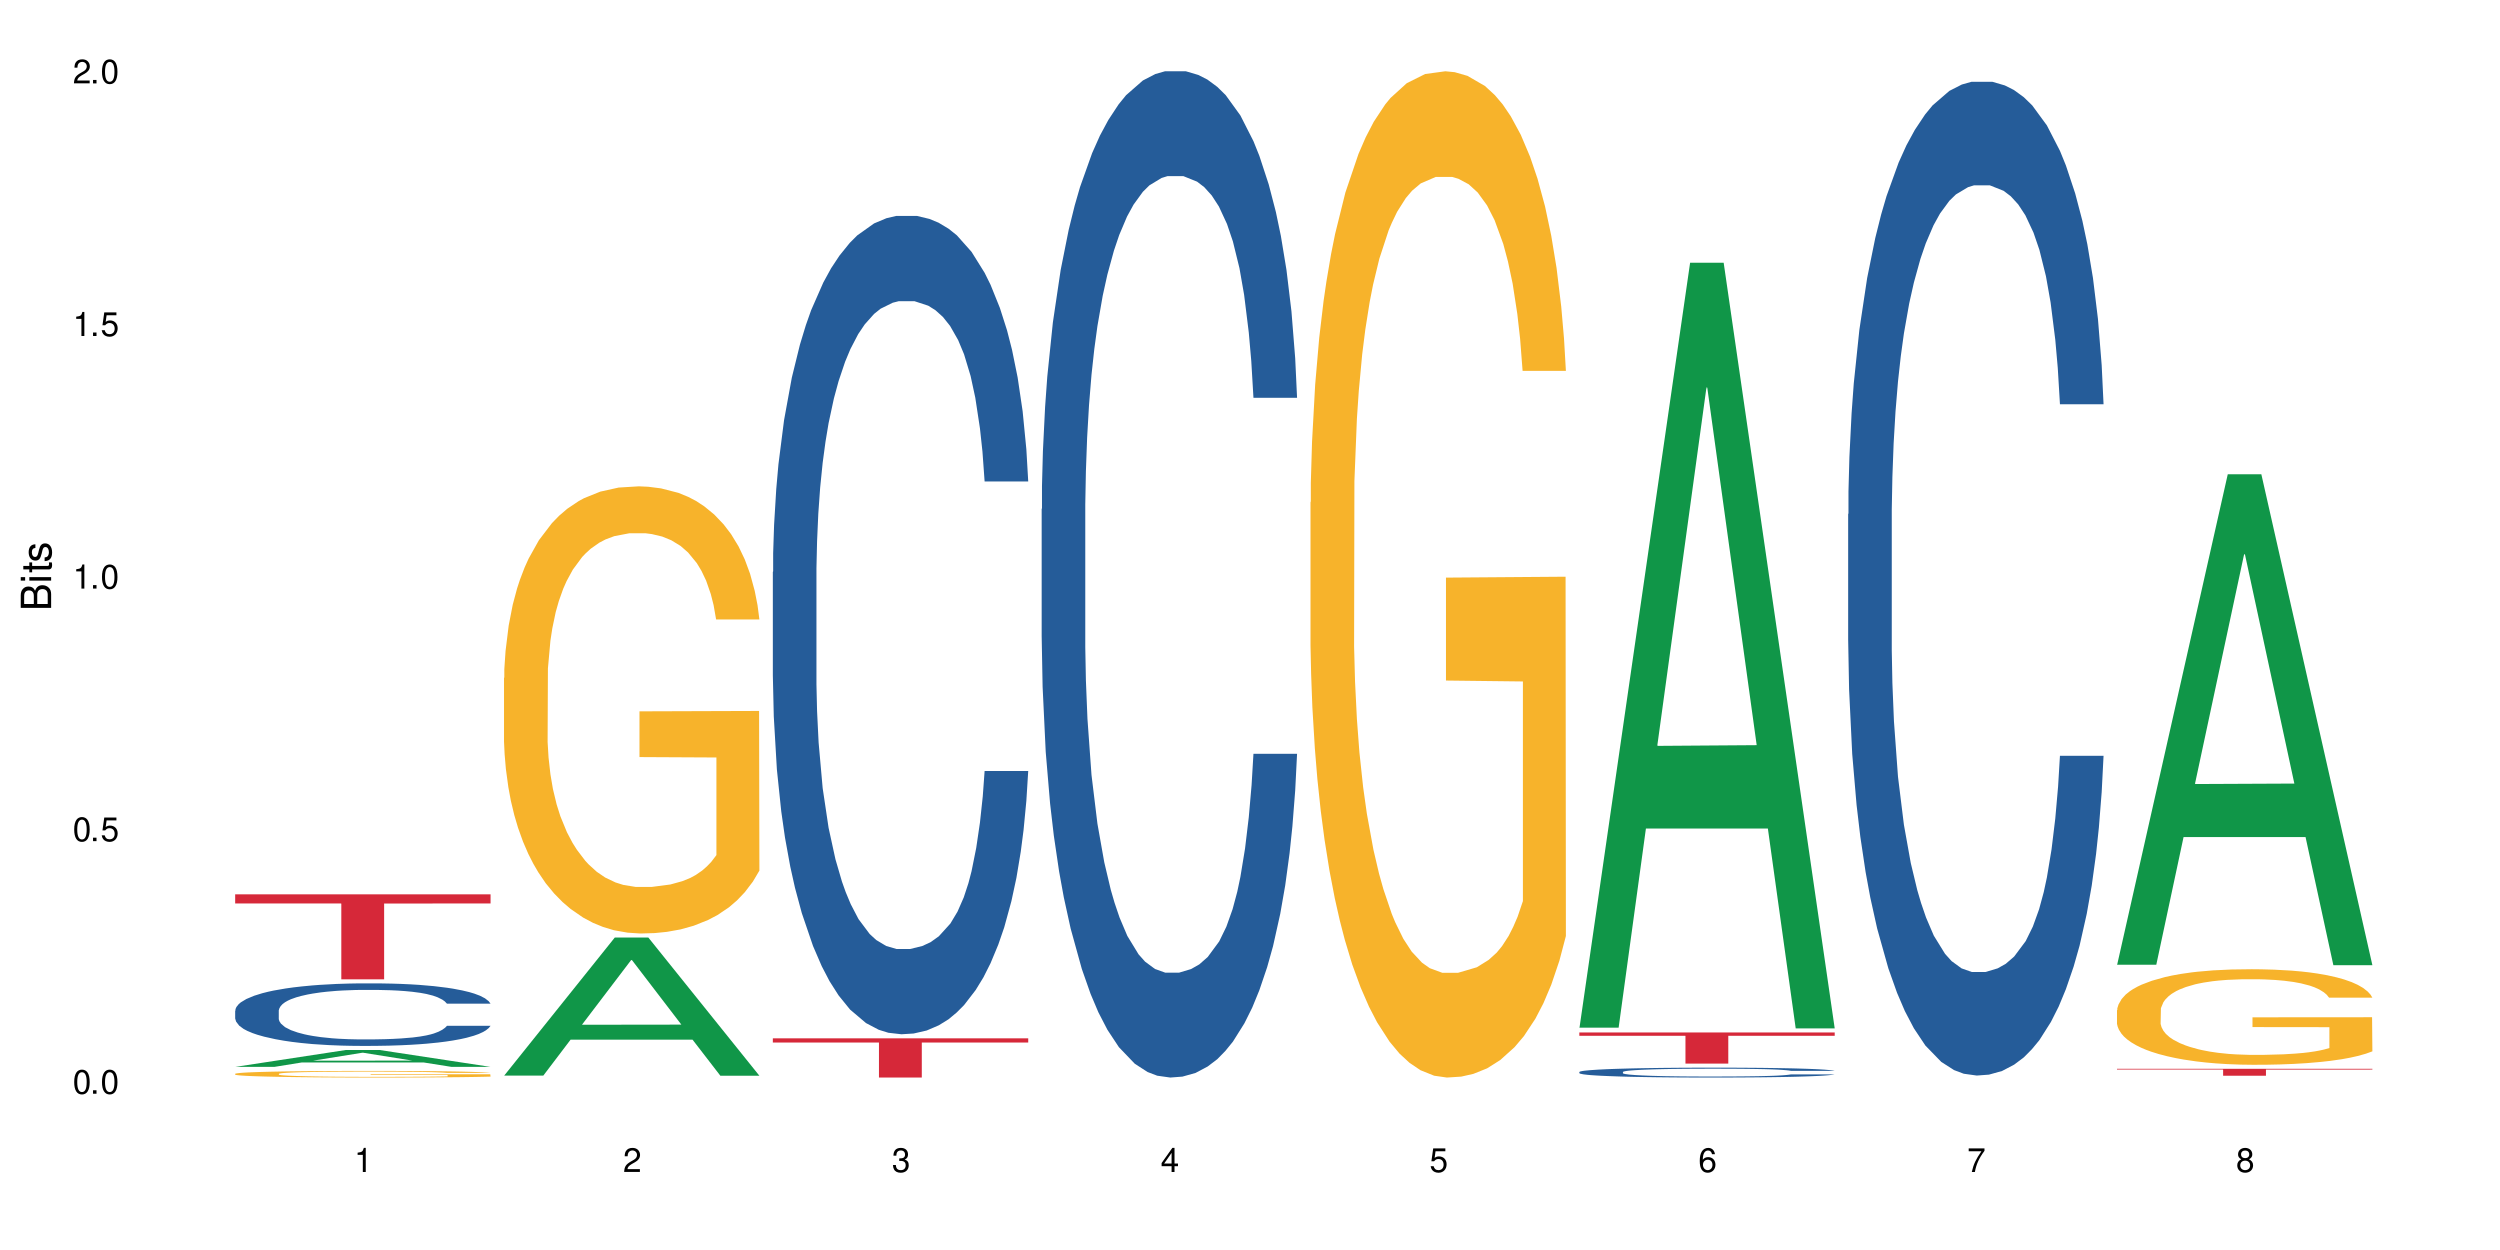
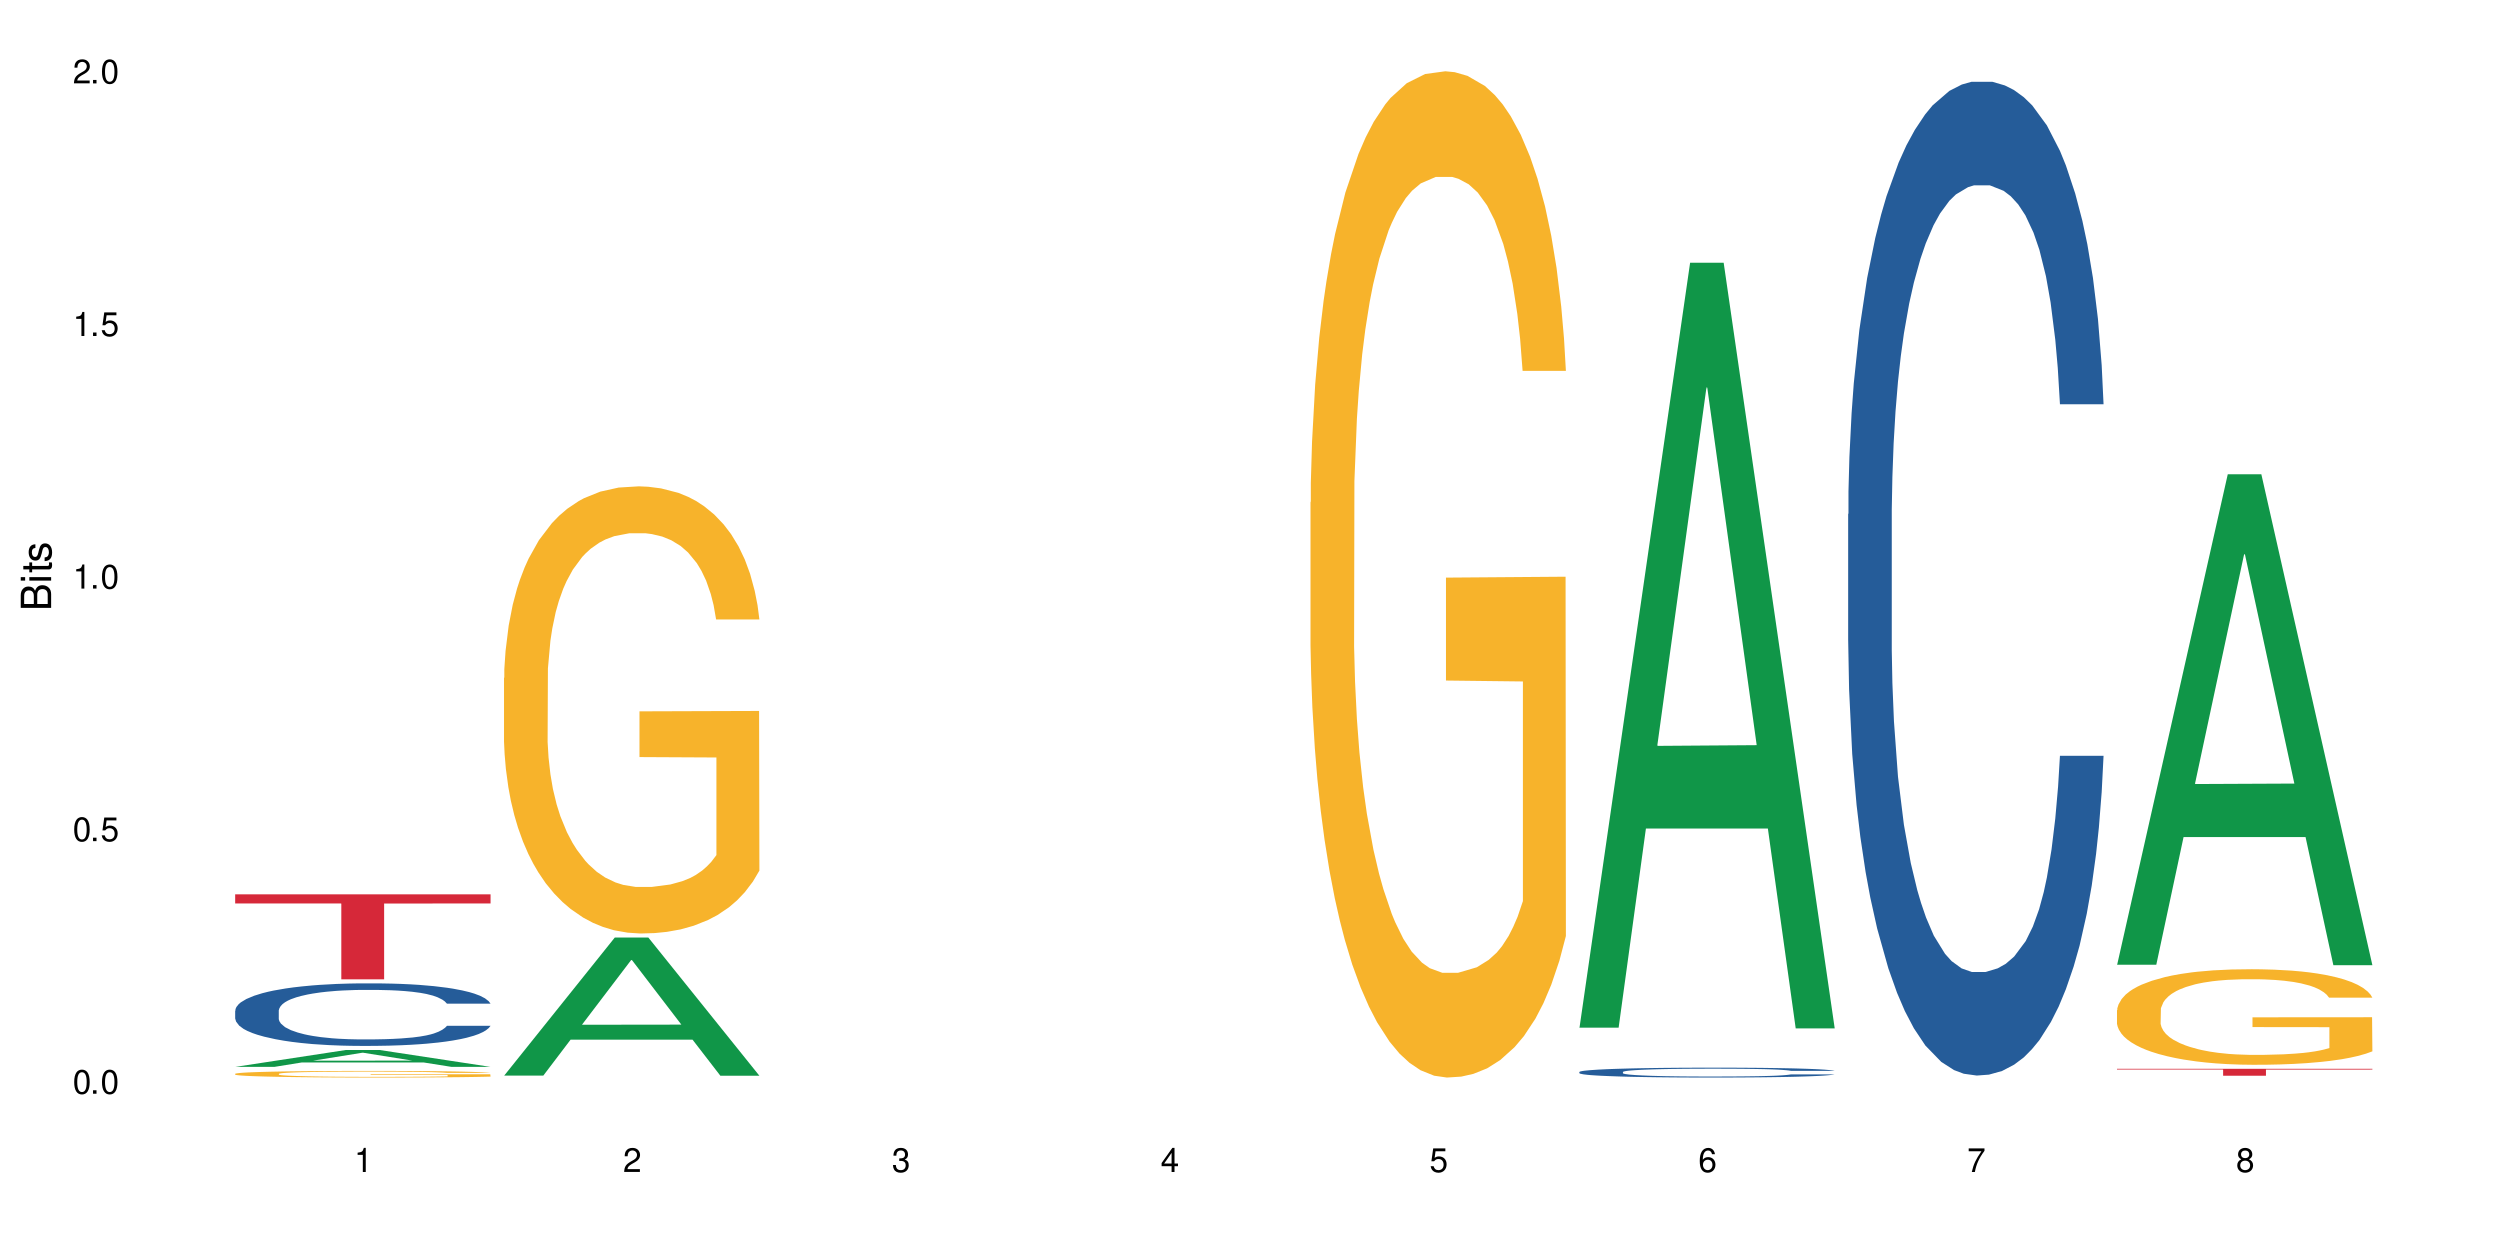
<svg xmlns="http://www.w3.org/2000/svg" xmlns:xlink="http://www.w3.org/1999/xlink" width="720" height="360" viewBox="0 0 720 360">
  <defs>
    <g>
      <g id="glyph-0-0">
</g>
      <g id="glyph-0-1">
        <path d="M 2.641 -6.938 C 2 -6.938 1.422 -6.656 1.078 -6.172 C 0.641 -5.562 0.406 -4.641 0.406 -3.359 C 0.406 -1.016 1.188 0.219 2.641 0.219 C 4.078 0.219 4.859 -1.016 4.859 -3.297 C 4.859 -4.641 4.656 -5.547 4.203 -6.172 C 3.844 -6.656 3.281 -6.938 2.641 -6.938 Z M 2.641 -6.188 C 3.547 -6.188 4 -5.25 4 -3.375 C 4 -1.406 3.562 -0.484 2.625 -0.484 C 1.734 -0.484 1.281 -1.438 1.281 -3.344 C 1.281 -5.25 1.734 -6.188 2.641 -6.188 Z M 2.641 -6.188 " />
      </g>
      <g id="glyph-0-2">
        <path d="M 1.828 -1 L 0.828 -1 L 0.828 0 L 1.828 0 Z M 1.828 -1 " />
      </g>
      <g id="glyph-0-3">
        <path d="M 4.562 -6.797 L 1.062 -6.797 L 0.547 -3.094 L 1.328 -3.094 C 1.719 -3.562 2.047 -3.734 2.578 -3.734 C 3.484 -3.734 4.062 -3.109 4.062 -2.094 C 4.062 -1.125 3.484 -0.531 2.578 -0.531 C 1.828 -0.531 1.375 -0.906 1.188 -1.672 L 0.328 -1.672 C 0.453 -1.109 0.547 -0.844 0.75 -0.594 C 1.125 -0.078 1.828 0.219 2.594 0.219 C 3.969 0.219 4.922 -0.781 4.922 -2.219 C 4.922 -3.562 4.031 -4.484 2.719 -4.484 C 2.25 -4.484 1.859 -4.359 1.469 -4.062 L 1.734 -5.969 L 4.562 -5.969 Z M 4.562 -6.797 " />
      </g>
      <g id="glyph-0-4">
        <path d="M 2.484 -4.938 L 2.484 0 L 3.328 0 L 3.328 -6.938 L 2.766 -6.938 C 2.469 -5.875 2.281 -5.734 0.984 -5.562 L 0.984 -4.938 Z M 2.484 -4.938 " />
      </g>
      <g id="glyph-0-5">
        <path d="M 4.859 -0.828 L 1.281 -0.828 C 1.359 -1.406 1.672 -1.781 2.5 -2.281 L 3.469 -2.828 C 4.406 -3.344 4.906 -4.062 4.906 -4.906 C 4.906 -5.484 4.672 -6.031 4.266 -6.406 C 3.859 -6.766 3.375 -6.938 2.719 -6.938 C 1.859 -6.938 1.219 -6.625 0.844 -6.031 C 0.609 -5.672 0.5 -5.234 0.484 -4.531 L 1.328 -4.531 C 1.359 -5.016 1.406 -5.281 1.531 -5.516 C 1.75 -5.938 2.188 -6.203 2.703 -6.203 C 3.469 -6.203 4.031 -5.641 4.031 -4.891 C 4.031 -4.344 3.719 -3.859 3.125 -3.516 L 2.234 -3 C 0.812 -2.172 0.406 -1.531 0.328 -0.016 L 4.859 -0.016 Z M 4.859 -0.828 " />
      </g>
      <g id="glyph-0-6">
        <path d="M 2.125 -3.188 L 2.578 -3.188 C 3.5 -3.188 3.984 -2.766 3.984 -1.922 C 3.984 -1.062 3.469 -0.531 2.594 -0.531 C 1.656 -0.531 1.203 -1 1.156 -2.016 L 0.312 -2.016 C 0.344 -1.453 0.438 -1.094 0.609 -0.781 C 0.953 -0.109 1.625 0.219 2.547 0.219 C 3.953 0.219 4.859 -0.625 4.859 -1.938 C 4.859 -2.828 4.516 -3.297 3.703 -3.594 C 4.344 -3.844 4.656 -4.328 4.656 -5.031 C 4.656 -6.219 3.875 -6.938 2.578 -6.938 C 1.203 -6.938 0.484 -6.172 0.453 -4.703 L 1.297 -4.703 C 1.312 -5.125 1.344 -5.359 1.453 -5.578 C 1.641 -5.969 2.062 -6.203 2.594 -6.203 C 3.344 -6.203 3.797 -5.75 3.797 -5 C 3.797 -4.516 3.609 -4.219 3.25 -4.047 C 3.016 -3.953 2.703 -3.922 2.125 -3.906 Z M 2.125 -3.188 " />
      </g>
      <g id="glyph-0-7">
        <path d="M 3.141 -1.672 L 3.141 0 L 3.984 0 L 3.984 -1.672 L 4.984 -1.672 L 4.984 -2.438 L 3.984 -2.438 L 3.984 -6.938 L 3.359 -6.938 L 0.266 -2.578 L 0.266 -1.672 Z M 3.141 -2.438 L 1 -2.438 L 3.141 -5.5 Z M 3.141 -2.438 " />
      </g>
      <g id="glyph-0-8">
        <path d="M 4.781 -5.125 C 4.609 -6.266 3.891 -6.938 2.844 -6.938 C 2.094 -6.938 1.422 -6.578 1.031 -5.953 C 0.594 -5.266 0.406 -4.422 0.406 -3.172 C 0.406 -2 0.578 -1.25 0.984 -0.641 C 1.359 -0.078 1.953 0.219 2.703 0.219 C 3.984 0.219 4.922 -0.75 4.922 -2.094 C 4.922 -3.375 4.062 -4.281 2.844 -4.281 C 2.172 -4.281 1.641 -4.031 1.281 -3.516 C 1.281 -5.234 1.828 -6.188 2.797 -6.188 C 3.391 -6.188 3.797 -5.797 3.938 -5.125 Z M 2.734 -3.531 C 3.547 -3.531 4.062 -2.953 4.062 -2.031 C 4.062 -1.156 3.484 -0.531 2.703 -0.531 C 1.922 -0.531 1.328 -1.188 1.328 -2.078 C 1.328 -2.938 1.906 -3.531 2.734 -3.531 Z M 2.734 -3.531 " />
      </g>
      <g id="glyph-0-9">
        <path d="M 4.984 -6.797 L 0.438 -6.797 L 0.438 -5.969 L 4.109 -5.969 C 2.5 -3.656 1.828 -2.234 1.328 0 L 2.219 0 C 2.594 -2.172 3.453 -4.047 4.984 -6.094 Z M 4.984 -6.797 " />
      </g>
      <g id="glyph-0-10">
        <path d="M 3.75 -3.656 C 4.469 -4.094 4.688 -4.438 4.688 -5.078 C 4.688 -6.172 3.844 -6.938 2.641 -6.938 C 1.438 -6.938 0.594 -6.172 0.594 -5.094 C 0.594 -4.438 0.812 -4.094 1.516 -3.656 C 0.734 -3.266 0.359 -2.703 0.359 -1.922 C 0.359 -0.656 1.281 0.219 2.641 0.219 C 3.984 0.219 4.922 -0.656 4.922 -1.922 C 4.922 -2.703 4.531 -3.266 3.75 -3.656 Z M 2.641 -6.188 C 3.359 -6.188 3.812 -5.75 3.812 -5.062 C 3.812 -4.406 3.344 -3.984 2.641 -3.984 C 1.922 -3.984 1.453 -4.406 1.453 -5.078 C 1.453 -5.75 1.922 -6.188 2.641 -6.188 Z M 2.641 -3.266 C 3.484 -3.266 4.062 -2.719 4.062 -1.906 C 4.062 -1.078 3.484 -0.531 2.625 -0.531 C 1.797 -0.531 1.219 -1.094 1.219 -1.906 C 1.219 -2.719 1.781 -3.266 2.641 -3.266 Z M 2.641 -3.266 " />
      </g>
      <g id="glyph-1-0">
</g>
      <g id="glyph-1-1">
        <path d="M 0 -0.953 L 0 -4.891 C 0 -5.719 -0.234 -6.344 -0.734 -6.797 C -1.188 -7.234 -1.812 -7.469 -2.5 -7.469 C -3.547 -7.469 -4.188 -7 -4.625 -5.875 C -4.984 -6.688 -5.625 -7.094 -6.531 -7.094 C -7.172 -7.094 -7.734 -6.859 -8.141 -6.391 C -8.562 -5.922 -8.75 -5.344 -8.75 -4.5 L -8.75 -0.953 Z M -4.984 -2.062 L -7.766 -2.062 L -7.766 -4.219 C -7.766 -4.844 -7.688 -5.203 -7.453 -5.5 C -7.219 -5.812 -6.859 -5.969 -6.375 -5.969 C -5.891 -5.969 -5.531 -5.812 -5.297 -5.5 C -5.062 -5.203 -4.984 -4.844 -4.984 -4.219 Z M -0.984 -2.062 L -4 -2.062 L -4 -4.781 C -4 -5.766 -3.438 -6.359 -2.484 -6.359 C -1.547 -6.359 -0.984 -5.766 -0.984 -4.781 Z M -0.984 -2.062 " />
      </g>
      <g id="glyph-1-2">
        <path d="M -6.281 -1.797 L -6.281 -0.797 L 0 -0.797 L 0 -1.797 Z M -8.75 -1.797 L -8.75 -0.797 L -7.484 -0.797 L -7.484 -1.797 Z M -8.75 -1.797 " />
      </g>
      <g id="glyph-1-3">
        <path d="M -6.281 -3.047 L -6.281 -2.016 L -8.016 -2.016 L -8.016 -1.016 L -6.281 -1.016 L -6.281 -0.172 L -5.469 -0.172 L -5.469 -1.016 L -0.719 -1.016 C -0.078 -1.016 0.281 -1.453 0.281 -2.234 C 0.281 -2.5 0.25 -2.719 0.188 -3.047 L -0.641 -3.047 C -0.609 -2.906 -0.594 -2.766 -0.594 -2.562 C -0.594 -2.141 -0.719 -2.016 -1.156 -2.016 L -5.469 -2.016 L -5.469 -3.047 Z M -6.281 -3.047 " />
      </g>
      <g id="glyph-1-4">
        <path d="M -4.531 -5.25 C -5.766 -5.25 -6.469 -4.422 -6.469 -2.969 C -6.469 -1.516 -5.719 -0.562 -4.547 -0.562 C -3.562 -0.562 -3.094 -1.062 -2.734 -2.562 L -2.516 -3.484 C -2.344 -4.188 -2.094 -4.469 -1.641 -4.469 C -1.047 -4.469 -0.641 -3.875 -0.641 -3 C -0.641 -2.453 -0.797 -2 -1.062 -1.75 C -1.25 -1.594 -1.422 -1.531 -1.875 -1.469 L -1.875 -0.406 C -0.422 -0.453 0.281 -1.266 0.281 -2.922 C 0.281 -4.5 -0.5 -5.516 -1.719 -5.516 C -2.656 -5.516 -3.172 -4.984 -3.469 -3.734 L -3.703 -2.766 C -3.891 -1.953 -4.156 -1.609 -4.594 -1.609 C -5.188 -1.609 -5.547 -2.125 -5.547 -2.938 C -5.547 -3.75 -5.203 -4.172 -4.531 -4.203 Z M -4.531 -5.25 " />
      </g>
    </g>
  </defs>
  <rect x="-72" y="-36" width="864" height="432" fill="rgb(100%, 100%, 100%)" fill-opacity="1" />
  <path fill-rule="nonzero" fill="rgb(6.275%, 58.824%, 28.235%)" fill-opacity="1" d="M 67.73 307.258 L 67.809 307.254 L 99.637 302.395 L 109.301 302.395 L 141.281 307.262 L 130.047 307.262 L 122.031 305.992 L 86.906 305.992 L 79.047 307.258 L 67.73 307.258 L 90.285 305.465 L 118.809 305.461 L 104.586 303.188 L 104.43 303.184 L 104.27 303.199 L 90.207 305.461 L 90.285 305.465 Z M 67.73 307.258 " />
  <path fill-rule="nonzero" fill="rgb(14.51%, 36.078%, 60%)" fill-opacity="1" d="M 67.73 291.055 L 67.82 291.035 L 67.82 290.641 L 68.09 290.016 L 68.719 289.227 L 69.344 288.684 L 70.961 287.711 L 73.203 286.773 L 75.535 286.047 L 77.238 285.621 L 78.766 285.289 L 82.262 284.68 L 84.504 284.367 L 86.926 284.09 L 89.887 283.809 L 92.039 283.645 L 96.883 283.379 L 100.469 283.266 L 103.25 283.215 L 109.262 283.215 L 112.848 283.281 L 115.449 283.363 L 118.32 283.496 L 120.742 283.645 L 124.957 284.008 L 128.727 284.469 L 130.43 284.73 L 133.121 285.242 L 135.184 285.734 L 136.617 286.164 L 138.234 286.773 L 139.668 287.512 L 140.746 288.352 L 141.281 289.062 L 128.727 289.062 L 128.098 288.402 L 127.379 287.891 L 126.035 287.219 L 124.688 286.738 L 122.805 286.262 L 121.102 285.949 L 118.77 285.637 L 116.707 285.438 L 114.555 285.289 L 112.488 285.191 L 108.543 285.094 L 103.969 285.094 L 102.266 285.125 L 98.766 285.258 L 96.883 285.371 L 94.191 285.605 L 92.309 285.816 L 90.066 286.148 L 88.539 286.426 L 86.656 286.855 L 85.312 287.234 L 83.785 287.777 L 82.891 288.188 L 82.082 288.648 L 81.363 289.191 L 80.828 289.77 L 80.469 290.379 L 80.289 290.973 L 80.289 293.523 L 80.469 294.117 L 80.918 294.809 L 82.082 295.812 L 83.785 296.684 L 85.762 297.375 L 87.645 297.871 L 88.719 298.102 L 90.156 298.363 L 92.398 298.691 L 95.629 299.023 L 97.512 299.156 L 100.383 299.285 L 103.34 299.352 L 107.289 299.352 L 110.785 299.285 L 113.117 299.203 L 115.539 299.07 L 118.859 298.793 L 120.922 298.527 L 122.715 298.215 L 124.062 297.902 L 124.957 297.641 L 126.305 297.129 L 127.379 296.57 L 128.188 295.992 L 128.727 295.434 L 141.281 295.434 L 140.746 296.09 L 139.938 296.734 L 139.129 297.211 L 137.875 297.789 L 136.441 298.297 L 134.375 298.875 L 132.672 299.254 L 130.43 299.664 L 128.367 299.977 L 126.125 300.258 L 122.805 300.586 L 120.652 300.75 L 118.32 300.898 L 115.539 301.031 L 112.043 301.148 L 108.273 301.211 L 104.777 301.23 L 101.008 301.195 L 98.227 301.129 L 94.551 300.98 L 89.977 300.688 L 86.656 300.371 L 84.055 300.059 L 81.812 299.73 L 79.301 299.285 L 76.074 298.562 L 74.098 298 L 72.754 297.539 L 71.23 296.898 L 70.152 296.324 L 68.898 295.398 L 68 294.23 L 67.73 293.324 Z M 67.73 291.055 " />
  <path fill-rule="nonzero" fill="rgb(96.863%, 70.196%, 16.863%)" fill-opacity="1" d="M 67.73 309.242 L 67.82 309.242 L 67.82 309.207 L 68.18 309.129 L 69.078 309.02 L 70.242 308.93 L 71.5 308.859 L 72.305 308.824 L 73.652 308.773 L 74.816 308.734 L 77.777 308.656 L 81.543 308.582 L 83.609 308.551 L 85.941 308.523 L 89.258 308.488 L 90.785 308.477 L 95.449 308.449 L 100.738 308.43 L 106.57 308.426 L 109.262 308.426 L 112.938 308.434 L 117.961 308.453 L 120.832 308.473 L 123.074 308.488 L 125.406 308.512 L 128.277 308.547 L 130.969 308.586 L 133.121 308.629 L 135.273 308.684 L 137.066 308.738 L 138.594 308.797 L 139.938 308.871 L 140.746 308.934 L 141.281 308.992 L 128.816 308.992 L 128.098 308.934 L 127.289 308.887 L 125.945 308.828 L 124.598 308.785 L 123.254 308.754 L 120.742 308.707 L 118.59 308.68 L 115.898 308.656 L 113.297 308.641 L 110.336 308.629 L 108.543 308.625 L 103.789 308.625 L 99.484 308.637 L 96.973 308.652 L 95.18 308.668 L 92.668 308.691 L 91.141 308.715 L 90.246 308.727 L 87.555 308.781 L 85.762 308.828 L 84.773 308.863 L 83.52 308.914 L 82.621 308.961 L 81.633 309.031 L 81.098 309.086 L 80.379 309.203 L 80.289 309.516 L 80.559 309.582 L 81.098 309.652 L 81.812 309.715 L 82.891 309.781 L 83.965 309.832 L 85.852 309.902 L 87.465 309.945 L 88.719 309.977 L 91.141 310.023 L 92.129 310.039 L 94.461 310.07 L 96.883 310.094 L 99.844 310.113 L 102.086 310.125 L 105.672 310.133 L 110.246 310.133 L 115.629 310.125 L 119.039 310.109 L 121.371 310.094 L 122.895 310.082 L 124.777 310.062 L 126.125 310.047 L 127.379 310.027 L 128.906 310 L 128.906 309.582 L 106.75 309.582 L 106.75 309.387 L 141.195 309.383 L 141.281 310.062 L 139.398 310.109 L 137.066 310.156 L 134.824 310.191 L 132.492 310.223 L 129.176 310.254 L 126.484 310.273 L 122.355 310.301 L 118.59 310.316 L 114.645 310.324 L 111.145 310.332 L 107.02 310.332 L 103.34 310.328 L 99.395 310.32 L 96.254 310.305 L 93.383 310.289 L 90.516 310.266 L 86.926 310.227 L 84.594 310.199 L 82.172 310.16 L 79.75 310.117 L 77.598 310.07 L 76.164 310.035 L 74.727 309.992 L 73.203 309.941 L 71.766 309.883 L 70.691 309.828 L 69.703 309.766 L 68.988 309.711 L 68.27 309.629 L 67.91 309.566 L 67.73 309.516 Z M 67.73 309.242 " />
  <path fill-rule="nonzero" fill="rgb(83.922%, 15.686%, 22.353%)" fill-opacity="1" d="M 67.73 257.574 L 141.281 257.574 L 141.281 260.195 L 110.629 260.219 L 110.629 282.051 L 98.297 282.051 L 98.297 260.242 L 98.117 260.195 L 67.73 260.195 Z M 67.73 257.574 " />
  <path fill-rule="nonzero" fill="rgb(6.275%, 58.824%, 28.235%)" fill-opacity="1" d="M 145.156 309.781 L 145.234 309.742 L 177.059 270.012 L 186.723 270.012 L 218.707 309.816 L 207.469 309.816 L 199.453 299.426 L 164.328 299.426 L 156.469 309.781 L 145.156 309.781 L 167.707 295.129 L 196.23 295.09 L 182.008 276.516 L 181.852 276.477 L 181.695 276.59 L 167.629 295.09 L 167.707 295.129 Z M 145.156 309.781 " />
  <path fill-rule="nonzero" fill="rgb(96.863%, 70.196%, 16.863%)" fill-opacity="1" d="M 145.156 195.223 L 145.242 195.105 L 145.242 192.754 L 145.602 187.461 L 146.5 180.168 L 147.664 174.172 L 148.922 169.465 L 149.73 166.996 L 151.074 163.469 L 152.242 160.883 L 155.199 155.59 L 158.969 150.648 L 161.031 148.531 L 163.363 146.531 L 166.684 144.297 L 168.207 143.477 L 172.871 141.594 L 178.164 140.418 L 183.992 140.062 L 186.684 140.184 L 190.363 140.652 L 195.387 141.945 L 198.254 143.121 L 200.496 144.297 L 202.828 145.828 L 205.699 148.18 L 208.391 151.004 L 210.543 153.824 L 212.695 157.352 L 214.492 161.117 L 216.016 165.234 L 217.359 170.172 L 218.168 174.289 L 218.707 178.406 L 206.238 178.406 L 205.52 174.289 L 204.715 171.113 L 203.367 167.23 L 202.023 164.41 L 200.676 162.176 L 198.164 159.117 L 196.012 157.234 L 193.32 155.59 L 190.723 154.531 L 187.762 153.824 L 185.969 153.59 L 181.211 153.59 L 176.906 154.414 L 174.395 155.355 L 172.602 156.293 L 170.09 158.059 L 168.566 159.469 L 167.668 160.41 L 164.977 164.055 L 163.184 167.352 L 162.195 169.586 L 160.941 173.113 L 160.043 176.289 L 159.059 180.992 L 158.52 184.52 L 157.801 192.52 L 157.711 213.688 L 157.98 218.156 L 158.52 222.98 L 159.238 227.211 L 160.312 231.68 L 161.391 235.094 L 163.273 239.68 L 164.887 242.738 L 166.145 244.734 L 168.566 247.91 L 169.551 248.969 L 171.883 251.086 L 174.305 252.734 L 177.266 254.145 L 179.508 254.852 L 183.098 255.438 L 187.672 255.438 L 193.055 254.734 L 196.461 253.793 L 198.793 252.852 L 200.32 252.027 L 202.203 250.734 L 203.547 249.559 L 204.805 248.266 L 206.328 246.266 L 206.328 218.156 L 184.172 218.039 L 184.172 204.867 L 218.617 204.75 L 218.707 250.734 L 216.824 253.91 L 214.492 256.969 L 212.25 259.32 L 209.918 261.32 L 206.598 263.555 L 203.906 264.965 L 199.781 266.613 L 196.012 267.668 L 192.066 268.375 L 188.566 268.727 L 184.441 268.848 L 180.766 268.609 L 176.816 267.906 L 173.68 266.965 L 170.809 265.789 L 167.938 264.258 L 164.352 261.789 L 162.016 259.789 L 159.594 257.32 L 157.172 254.379 L 155.02 251.203 L 153.586 248.734 L 152.152 245.914 L 150.625 242.383 L 149.191 238.387 L 148.113 234.738 L 147.129 230.625 L 146.41 226.742 L 145.691 221.449 L 145.332 217.215 L 145.156 213.57 Z M 145.156 195.223 " />
-   <path fill-rule="nonzero" fill="rgb(14.51%, 36.078%, 60%)" fill-opacity="1" d="M 222.578 164.734 L 222.668 164.52 L 222.668 159.348 L 222.938 151.164 L 223.562 140.824 L 224.191 133.715 L 225.809 121.004 L 228.051 108.723 L 230.383 99.246 L 232.086 93.645 L 233.609 89.336 L 237.109 81.367 L 239.352 77.273 L 241.773 73.609 L 244.734 69.949 L 246.887 67.793 L 251.73 64.348 L 255.316 62.84 L 258.098 62.191 L 264.109 62.191 L 267.695 63.055 L 270.297 64.133 L 273.168 65.855 L 275.59 67.793 L 279.805 72.531 L 283.57 78.566 L 285.277 82.012 L 287.969 88.691 L 290.031 95.152 L 291.465 100.754 L 293.082 108.723 L 294.516 118.418 L 295.59 129.406 L 296.129 138.668 L 283.57 138.668 L 282.945 130.051 L 282.227 123.375 L 280.883 114.539 L 279.535 108.293 L 277.652 102.047 L 275.949 97.953 L 273.617 93.859 L 271.551 91.273 L 269.398 89.336 L 267.336 88.043 L 263.391 86.75 L 258.816 86.75 L 257.109 87.184 L 253.613 88.906 L 251.73 90.414 L 249.039 93.43 L 247.156 96.23 L 244.914 100.539 L 243.387 104.199 L 241.504 109.801 L 240.16 114.758 L 238.633 121.867 L 237.738 127.25 L 236.93 133.281 L 236.211 140.391 L 235.672 147.93 L 235.316 155.902 L 235.137 163.656 L 235.137 197.047 L 235.316 204.805 L 235.762 213.852 L 236.93 226.992 L 238.633 238.41 L 240.605 247.457 L 242.492 253.922 L 243.566 256.938 L 245.004 260.383 L 247.246 264.691 L 250.473 269 L 252.355 270.723 L 255.227 272.445 L 258.188 273.309 L 262.133 273.309 L 265.633 272.445 L 267.965 271.371 L 270.387 269.648 L 273.707 265.984 L 275.77 262.539 L 277.562 258.445 L 278.906 254.352 L 279.805 250.906 L 281.148 244.227 L 282.227 236.902 L 283.035 229.363 L 283.57 222.039 L 296.129 222.039 L 295.59 230.656 L 294.785 239.055 L 293.977 245.305 L 292.723 252.844 L 291.285 259.523 L 289.223 267.062 L 287.52 272.016 L 285.277 277.402 L 283.215 281.496 L 280.973 285.156 L 277.652 289.465 L 275.5 291.621 L 273.168 293.559 L 270.387 295.281 L 266.887 296.789 L 263.121 297.652 L 259.621 297.867 L 255.855 297.438 L 253.074 296.574 L 249.398 294.637 L 244.824 290.758 L 241.504 286.664 L 238.902 282.57 L 236.66 278.262 L 234.148 272.445 L 230.918 262.969 L 228.945 255.645 L 227.602 249.613 L 226.074 241.211 L 225 233.672 L 223.742 221.605 L 222.848 206.312 L 222.578 194.465 Z M 222.578 164.734 " />
-   <path fill-rule="nonzero" fill="rgb(83.922%, 15.686%, 22.353%)" fill-opacity="1" d="M 222.578 299.031 L 296.129 299.031 L 296.129 300.242 L 265.477 300.25 L 265.477 310.332 L 253.141 310.332 L 253.141 300.262 L 252.965 300.242 L 222.578 300.242 Z M 222.578 299.031 " />
-   <path fill-rule="nonzero" fill="rgb(14.51%, 36.078%, 60%)" fill-opacity="1" d="M 300 146.621 L 300.09 146.355 L 300.09 140 L 300.359 129.934 L 300.988 117.215 L 301.617 108.477 L 303.23 92.844 L 305.473 77.746 L 307.805 66.09 L 309.508 59.203 L 311.035 53.902 L 314.531 44.102 L 316.773 39.07 L 319.195 34.566 L 322.156 30.062 L 324.309 27.414 L 329.152 23.176 L 332.742 21.32 L 335.52 20.527 L 341.531 20.527 L 345.117 21.586 L 347.719 22.91 L 350.59 25.031 L 353.012 27.414 L 357.227 33.242 L 360.996 40.66 L 362.699 44.898 L 365.391 53.109 L 367.453 61.055 L 368.891 67.945 L 370.504 77.746 L 371.938 89.668 L 373.016 103.176 L 373.555 114.566 L 360.996 114.566 L 360.367 103.973 L 359.648 95.758 L 358.305 84.898 L 356.961 77.215 L 355.074 69.535 L 353.371 64.5 L 351.039 59.469 L 348.977 56.289 L 346.824 53.902 L 344.762 52.316 L 340.812 50.727 L 336.238 50.727 L 334.535 51.254 L 331.035 53.375 L 329.152 55.23 L 326.461 58.938 L 324.578 62.383 L 322.336 67.68 L 320.812 72.184 L 318.926 79.07 L 317.582 85.164 L 316.059 93.906 L 315.16 100.527 L 314.352 107.945 L 313.637 116.688 L 313.098 125.957 L 312.738 135.762 L 312.559 145.297 L 312.559 186.355 L 312.738 195.895 L 313.188 207.02 L 314.352 223.18 L 316.059 237.219 L 318.031 248.344 L 319.914 256.293 L 320.992 260 L 322.426 264.238 L 324.668 269.535 L 327.898 274.836 L 329.781 276.953 L 332.652 279.074 L 335.609 280.133 L 339.559 280.133 L 343.055 279.074 L 345.387 277.75 L 347.809 275.629 L 351.129 271.125 L 353.191 266.887 L 354.984 261.855 L 356.332 256.82 L 357.227 252.582 L 358.574 244.371 L 359.648 235.363 L 360.457 226.094 L 360.996 217.086 L 373.555 217.086 L 373.016 227.684 L 372.207 238.012 L 371.402 245.695 L 370.145 254.969 L 368.711 263.18 L 366.645 272.449 L 364.941 278.543 L 362.699 285.168 L 360.637 290.199 L 358.395 294.703 L 355.074 300 L 352.922 302.648 L 350.59 305.035 L 347.809 307.152 L 344.312 309.008 L 340.543 310.066 L 337.047 310.332 L 333.277 309.801 L 330.5 308.742 L 326.82 306.359 L 322.246 301.59 L 318.926 296.559 L 316.324 291.523 L 314.082 286.227 L 311.57 279.074 L 308.344 267.418 L 306.371 258.41 L 305.023 250.992 L 303.5 240.664 L 302.422 231.391 L 301.168 216.555 L 300.27 197.746 L 300 183.18 Z M 300 146.621 " />
  <path fill-rule="nonzero" fill="rgb(96.863%, 70.196%, 16.863%)" fill-opacity="1" d="M 377.426 144.652 L 377.516 144.387 L 377.516 139.094 L 377.871 127.184 L 378.77 110.777 L 379.938 97.277 L 381.191 86.691 L 382 81.133 L 383.344 73.195 L 384.512 67.371 L 387.469 55.461 L 391.238 44.348 L 393.301 39.582 L 395.633 35.082 L 398.953 30.055 L 400.477 28.203 L 405.141 23.965 L 410.434 21.32 L 416.262 20.527 L 418.953 20.789 L 422.633 21.848 L 427.656 24.762 L 430.527 27.406 L 432.77 30.055 L 435.102 33.496 L 437.969 38.789 L 440.66 45.141 L 442.812 51.492 L 444.969 59.43 L 446.762 67.902 L 448.285 77.164 L 449.633 88.281 L 450.438 97.543 L 450.977 106.805 L 438.508 106.805 L 437.789 97.543 L 436.984 90.398 L 435.637 81.664 L 434.293 75.312 L 432.949 70.281 L 430.438 63.402 L 428.281 59.168 L 425.594 55.461 L 422.992 53.078 L 420.031 51.492 L 418.238 50.961 L 413.484 50.961 L 409.176 52.816 L 406.664 54.934 L 404.871 57.051 L 402.359 61.02 L 400.836 64.195 L 399.938 66.312 L 397.246 74.516 L 395.453 81.93 L 394.469 86.957 L 393.211 94.898 L 392.312 102.043 L 391.328 112.629 L 390.789 120.57 L 390.07 138.566 L 389.98 186.207 L 390.25 196.262 L 390.789 207.113 L 391.508 216.641 L 392.582 226.699 L 393.66 234.375 L 395.543 244.695 L 397.156 251.578 L 398.414 256.078 L 400.836 263.223 L 401.82 265.605 L 404.156 270.367 L 406.574 274.074 L 409.535 277.25 L 411.777 278.836 L 415.367 280.16 L 419.941 280.16 L 425.324 278.574 L 428.73 276.457 L 431.062 274.34 L 432.59 272.484 L 434.473 269.574 L 435.816 266.926 L 437.074 264.016 L 438.598 259.516 L 438.598 196.262 L 416.441 195.996 L 416.441 166.355 L 450.887 166.09 L 450.977 269.574 L 449.094 276.719 L 446.762 283.602 L 444.52 288.895 L 442.188 293.395 L 438.867 298.422 L 436.176 301.598 L 432.051 305.305 L 428.281 307.688 L 424.336 309.273 L 420.84 310.066 L 416.711 310.332 L 413.035 309.805 L 409.086 308.215 L 405.949 306.098 L 403.078 303.453 L 400.207 300.012 L 396.621 294.453 L 394.289 289.953 L 391.867 284.395 L 389.445 277.777 L 387.293 270.633 L 385.855 265.074 L 384.422 258.723 L 382.895 250.781 L 381.461 241.785 L 380.383 233.578 L 379.398 224.316 L 378.68 215.582 L 377.961 203.672 L 377.605 194.145 L 377.426 185.941 Z M 377.426 144.652 " />
  <path fill-rule="nonzero" fill="rgb(6.275%, 58.824%, 28.235%)" fill-opacity="1" d="M 454.848 295.977 L 454.926 295.77 L 486.75 75.672 L 496.418 75.672 L 528.398 296.184 L 517.164 296.184 L 509.148 238.621 L 474.023 238.621 L 466.164 295.977 L 454.848 295.977 L 477.402 214.812 L 505.926 214.605 L 491.703 111.699 L 491.547 111.492 L 491.387 112.113 L 477.32 214.605 L 477.402 214.812 Z M 454.848 295.977 " />
  <path fill-rule="nonzero" fill="rgb(14.51%, 36.078%, 60%)" fill-opacity="1" d="M 454.848 308.727 L 454.938 308.723 L 454.938 308.66 L 455.207 308.562 L 455.836 308.438 L 456.461 308.352 L 458.078 308.199 L 460.32 308.051 L 462.652 307.934 L 464.355 307.867 L 465.879 307.816 L 469.379 307.719 L 471.621 307.668 L 474.043 307.625 L 477.004 307.582 L 479.156 307.555 L 484 307.512 L 487.586 307.496 L 490.367 307.488 L 496.379 307.488 L 499.965 307.496 L 502.566 307.512 L 505.438 307.531 L 507.859 307.555 L 512.074 307.613 L 515.844 307.684 L 517.547 307.727 L 520.238 307.809 L 522.301 307.887 L 523.734 307.953 L 525.352 308.051 L 526.785 308.168 L 527.863 308.297 L 528.398 308.41 L 515.844 308.41 L 515.215 308.305 L 514.496 308.227 L 513.152 308.121 L 511.805 308.043 L 509.922 307.969 L 508.219 307.918 L 505.887 307.871 L 503.824 307.84 L 501.672 307.816 L 499.605 307.801 L 495.66 307.785 L 491.086 307.785 L 489.383 307.789 L 485.883 307.809 L 484 307.828 L 481.309 307.863 L 479.426 307.898 L 477.184 307.949 L 475.656 307.996 L 473.773 308.062 L 472.43 308.121 L 470.902 308.207 L 470.008 308.273 L 469.199 308.344 L 468.48 308.43 L 467.945 308.523 L 467.586 308.617 L 467.406 308.711 L 467.406 309.117 L 467.586 309.207 L 468.035 309.316 L 469.199 309.477 L 470.902 309.613 L 472.879 309.723 L 474.762 309.801 L 475.836 309.84 L 477.273 309.879 L 479.516 309.934 L 482.742 309.984 L 484.629 310.004 L 487.496 310.027 L 490.457 310.035 L 494.406 310.035 L 497.902 310.027 L 500.234 310.012 L 502.656 309.992 L 505.977 309.949 L 508.039 309.906 L 509.832 309.855 L 511.18 309.809 L 512.074 309.766 L 513.422 309.684 L 514.496 309.598 L 515.305 309.504 L 515.844 309.418 L 528.398 309.418 L 527.863 309.52 L 527.055 309.621 L 526.246 309.699 L 524.992 309.789 L 523.555 309.871 L 521.492 309.961 L 519.789 310.02 L 517.547 310.086 L 515.484 310.137 L 513.242 310.18 L 509.922 310.23 L 507.77 310.258 L 505.438 310.281 L 502.656 310.301 L 499.16 310.32 L 495.391 310.328 L 491.895 310.332 L 488.125 310.328 L 485.344 310.316 L 481.668 310.293 L 477.094 310.246 L 473.773 310.195 L 471.172 310.148 L 468.93 310.098 L 466.418 310.027 L 463.191 309.91 L 461.215 309.824 L 459.871 309.75 L 458.348 309.648 L 457.27 309.559 L 456.016 309.41 L 455.117 309.227 L 454.848 309.086 Z M 454.848 308.727 " />
-   <path fill-rule="nonzero" fill="rgb(83.922%, 15.686%, 22.353%)" fill-opacity="1" d="M 454.848 297.348 L 528.398 297.348 L 528.398 298.309 L 497.746 298.316 L 497.746 306.324 L 485.414 306.324 L 485.414 298.324 L 485.234 298.309 L 454.848 298.309 Z M 454.848 297.348 " />
  <path fill-rule="nonzero" fill="rgb(14.51%, 36.078%, 60%)" fill-opacity="1" d="M 532.27 148.082 L 532.359 147.82 L 532.359 141.539 L 532.629 131.598 L 533.258 119.043 L 533.887 110.41 L 535.5 94.973 L 537.742 80.062 L 540.074 68.551 L 541.777 61.75 L 543.305 56.516 L 546.801 46.836 L 549.043 41.867 L 551.465 37.418 L 554.426 32.973 L 556.578 30.355 L 561.422 26.172 L 565.012 24.34 L 567.793 23.555 L 573.801 23.555 L 577.391 24.602 L 579.992 25.91 L 582.859 28 L 585.281 30.355 L 589.5 36.113 L 593.266 43.438 L 594.969 47.621 L 597.66 55.73 L 599.723 63.582 L 601.16 70.383 L 602.773 80.062 L 604.207 91.836 L 605.285 105.176 L 605.824 116.426 L 593.266 116.426 L 592.637 105.961 L 591.922 97.852 L 590.574 87.125 L 589.23 79.539 L 587.344 71.953 L 585.641 66.98 L 583.309 62.012 L 581.246 58.871 L 579.094 56.516 L 577.031 54.949 L 573.082 53.379 L 568.508 53.379 L 566.805 53.902 L 563.305 55.992 L 561.422 57.824 L 558.73 61.488 L 556.848 64.891 L 554.605 70.121 L 553.082 74.566 L 551.199 81.371 L 549.852 87.387 L 548.328 96.02 L 547.43 102.562 L 546.621 109.887 L 545.906 118.52 L 545.367 127.676 L 545.008 137.355 L 544.828 146.773 L 544.828 187.324 L 545.008 196.742 L 545.457 207.727 L 546.621 223.688 L 548.328 237.551 L 550.301 248.539 L 552.184 256.387 L 553.262 260.051 L 554.695 264.234 L 556.938 269.469 L 560.168 274.699 L 562.051 276.793 L 564.922 278.887 L 567.883 279.934 L 571.828 279.934 L 575.324 278.887 L 577.656 277.578 L 580.078 275.484 L 583.398 271.039 L 585.461 266.852 L 587.254 261.883 L 588.602 256.91 L 589.5 252.727 L 590.844 244.617 L 591.922 235.719 L 592.727 226.562 L 593.266 217.668 L 605.824 217.668 L 605.285 228.133 L 604.477 238.336 L 603.672 245.922 L 602.414 255.078 L 600.98 263.191 L 598.918 272.348 L 597.211 278.363 L 594.969 284.902 L 592.906 289.875 L 590.664 294.32 L 587.344 299.555 L 585.191 302.168 L 582.859 304.523 L 580.078 306.617 L 576.582 308.449 L 572.816 309.496 L 569.316 309.758 L 565.551 309.234 L 562.77 308.188 L 559.09 305.832 L 554.516 301.125 L 551.199 296.152 L 548.598 291.184 L 546.355 285.949 L 543.844 278.887 L 540.613 267.375 L 538.641 258.48 L 537.293 251.156 L 535.77 240.953 L 534.691 231.797 L 533.438 217.145 L 532.539 198.57 L 532.27 184.184 Z M 532.27 148.082 " />
  <path fill-rule="nonzero" fill="rgb(6.275%, 58.824%, 28.235%)" fill-opacity="1" d="M 609.695 277.84 L 609.773 277.707 L 641.598 136.586 L 651.266 136.586 L 683.246 277.973 L 672.008 277.973 L 663.996 241.066 L 628.867 241.066 L 621.012 277.84 L 609.695 277.84 L 632.246 225.801 L 660.773 225.668 L 646.551 159.688 L 646.391 159.555 L 646.234 159.953 L 632.168 225.668 L 632.246 225.801 Z M 609.695 277.84 " />
  <path fill-rule="nonzero" fill="rgb(96.863%, 70.196%, 16.863%)" fill-opacity="1" d="M 609.695 290.926 L 609.785 290.902 L 609.785 290.398 L 610.145 289.266 L 611.039 287.707 L 612.207 286.426 L 613.461 285.422 L 614.27 284.895 L 615.613 284.141 L 616.781 283.586 L 619.742 282.457 L 623.508 281.398 L 625.57 280.949 L 627.902 280.52 L 631.223 280.043 L 632.746 279.867 L 637.41 279.465 L 642.703 279.215 L 648.535 279.137 L 651.223 279.164 L 654.902 279.262 L 659.926 279.539 L 662.797 279.793 L 665.039 280.043 L 667.371 280.371 L 670.242 280.871 L 672.93 281.477 L 675.086 282.078 L 677.238 282.832 L 679.031 283.637 L 680.555 284.516 L 681.902 285.57 L 682.707 286.453 L 683.246 287.332 L 670.777 287.332 L 670.062 286.453 L 669.254 285.773 L 667.91 284.945 L 666.562 284.34 L 665.219 283.863 L 662.707 283.211 L 660.555 282.809 L 657.863 282.457 L 655.262 282.23 L 652.301 282.078 L 650.508 282.027 L 645.754 282.027 L 641.449 282.203 L 638.938 282.406 L 637.141 282.605 L 634.629 282.984 L 633.105 283.285 L 632.207 283.484 L 629.52 284.266 L 627.723 284.969 L 626.738 285.445 L 625.48 286.199 L 624.586 286.879 L 623.598 287.883 L 623.059 288.637 L 622.344 290.348 L 622.254 294.871 L 622.52 295.828 L 623.059 296.855 L 623.777 297.762 L 624.852 298.719 L 625.93 299.445 L 627.812 300.426 L 629.43 301.078 L 630.684 301.508 L 633.105 302.184 L 634.094 302.41 L 636.426 302.863 L 638.848 303.215 L 641.805 303.52 L 644.047 303.668 L 647.637 303.793 L 652.211 303.793 L 657.594 303.645 L 661 303.441 L 663.332 303.242 L 664.859 303.066 L 666.742 302.789 L 668.086 302.539 L 669.344 302.262 L 670.867 301.832 L 670.867 295.828 L 648.715 295.801 L 648.715 292.988 L 683.156 292.961 L 683.246 302.789 L 681.363 303.469 L 679.031 304.121 L 676.789 304.625 L 674.457 305.051 L 671.137 305.527 L 668.445 305.828 L 664.32 306.184 L 660.555 306.406 L 656.605 306.559 L 653.109 306.633 L 648.98 306.66 L 645.305 306.609 L 641.359 306.457 L 638.219 306.258 L 635.348 306.004 L 632.477 305.68 L 628.891 305.152 L 626.559 304.723 L 624.137 304.195 L 621.715 303.566 L 619.562 302.891 L 618.125 302.363 L 616.691 301.758 L 615.164 301.004 L 613.73 300.148 L 612.656 299.371 L 611.668 298.492 L 610.949 297.66 L 610.234 296.531 L 609.875 295.625 L 609.695 294.848 Z M 609.695 290.926 " />
  <path fill-rule="nonzero" fill="rgb(83.922%, 15.686%, 22.353%)" fill-opacity="1" d="M 609.695 307.824 L 683.246 307.824 L 683.246 308.035 L 652.594 308.039 L 652.594 309.809 L 640.258 309.809 L 640.258 308.039 L 640.082 308.035 L 609.695 308.035 Z M 609.695 307.824 " />
  <g fill="rgb(0%, 0%, 0%)" fill-opacity="1">
    <use xlink:href="#glyph-0-1" x="20.965" y="314.993" />
    <use xlink:href="#glyph-0-2" x="25.965" y="314.993" />
    <use xlink:href="#glyph-0-1" x="28.965" y="314.993" />
  </g>
  <g fill="rgb(0%, 0%, 0%)" fill-opacity="1">
    <use xlink:href="#glyph-0-1" x="20.965" y="242.251" />
    <use xlink:href="#glyph-0-2" x="25.965" y="242.251" />
    <use xlink:href="#glyph-0-3" x="28.965" y="242.251" />
  </g>
  <g fill="rgb(0%, 0%, 0%)" fill-opacity="1">
    <use xlink:href="#glyph-0-4" x="20.965" y="169.509" />
    <use xlink:href="#glyph-0-2" x="25.965" y="169.509" />
    <use xlink:href="#glyph-0-1" x="28.965" y="169.509" />
  </g>
  <g fill="rgb(0%, 0%, 0%)" fill-opacity="1">
    <use xlink:href="#glyph-0-4" x="20.965" y="96.767" />
    <use xlink:href="#glyph-0-2" x="25.965" y="96.767" />
    <use xlink:href="#glyph-0-3" x="28.965" y="96.767" />
  </g>
  <g fill="rgb(0%, 0%, 0%)" fill-opacity="1">
    <use xlink:href="#glyph-0-5" x="20.965" y="24.024" />
    <use xlink:href="#glyph-0-2" x="25.965" y="24.024" />
    <use xlink:href="#glyph-0-1" x="28.965" y="24.024" />
  </g>
  <g fill="rgb(0%, 0%, 0%)" fill-opacity="1">
    <use xlink:href="#glyph-0-4" x="102.008" y="337.532" />
  </g>
  <g fill="rgb(0%, 0%, 0%)" fill-opacity="1">
    <use xlink:href="#glyph-0-5" x="179.43" y="337.532" />
  </g>
  <g fill="rgb(0%, 0%, 0%)" fill-opacity="1">
    <use xlink:href="#glyph-0-6" x="256.855" y="337.532" />
  </g>
  <g fill="rgb(0%, 0%, 0%)" fill-opacity="1">
    <use xlink:href="#glyph-0-7" x="334.277" y="337.532" />
  </g>
  <g fill="rgb(0%, 0%, 0%)" fill-opacity="1">
    <use xlink:href="#glyph-0-3" x="411.699" y="337.532" />
  </g>
  <g fill="rgb(0%, 0%, 0%)" fill-opacity="1">
    <use xlink:href="#glyph-0-8" x="489.125" y="337.532" />
  </g>
  <g fill="rgb(0%, 0%, 0%)" fill-opacity="1">
    <use xlink:href="#glyph-0-9" x="566.547" y="337.532" />
  </g>
  <g fill="rgb(0%, 0%, 0%)" fill-opacity="1">
    <use xlink:href="#glyph-0-10" x="643.969" y="337.532" />
  </g>
  <g fill="rgb(0%, 0%, 0%)" fill-opacity="1">
    <use xlink:href="#glyph-1-1" x="14.725" y="176.012" />
    <use xlink:href="#glyph-1-2" x="14.725" y="168.012" />
    <use xlink:href="#glyph-1-3" x="14.725" y="165.012" />
    <use xlink:href="#glyph-1-4" x="14.725" y="162.012" />
  </g>
</svg>